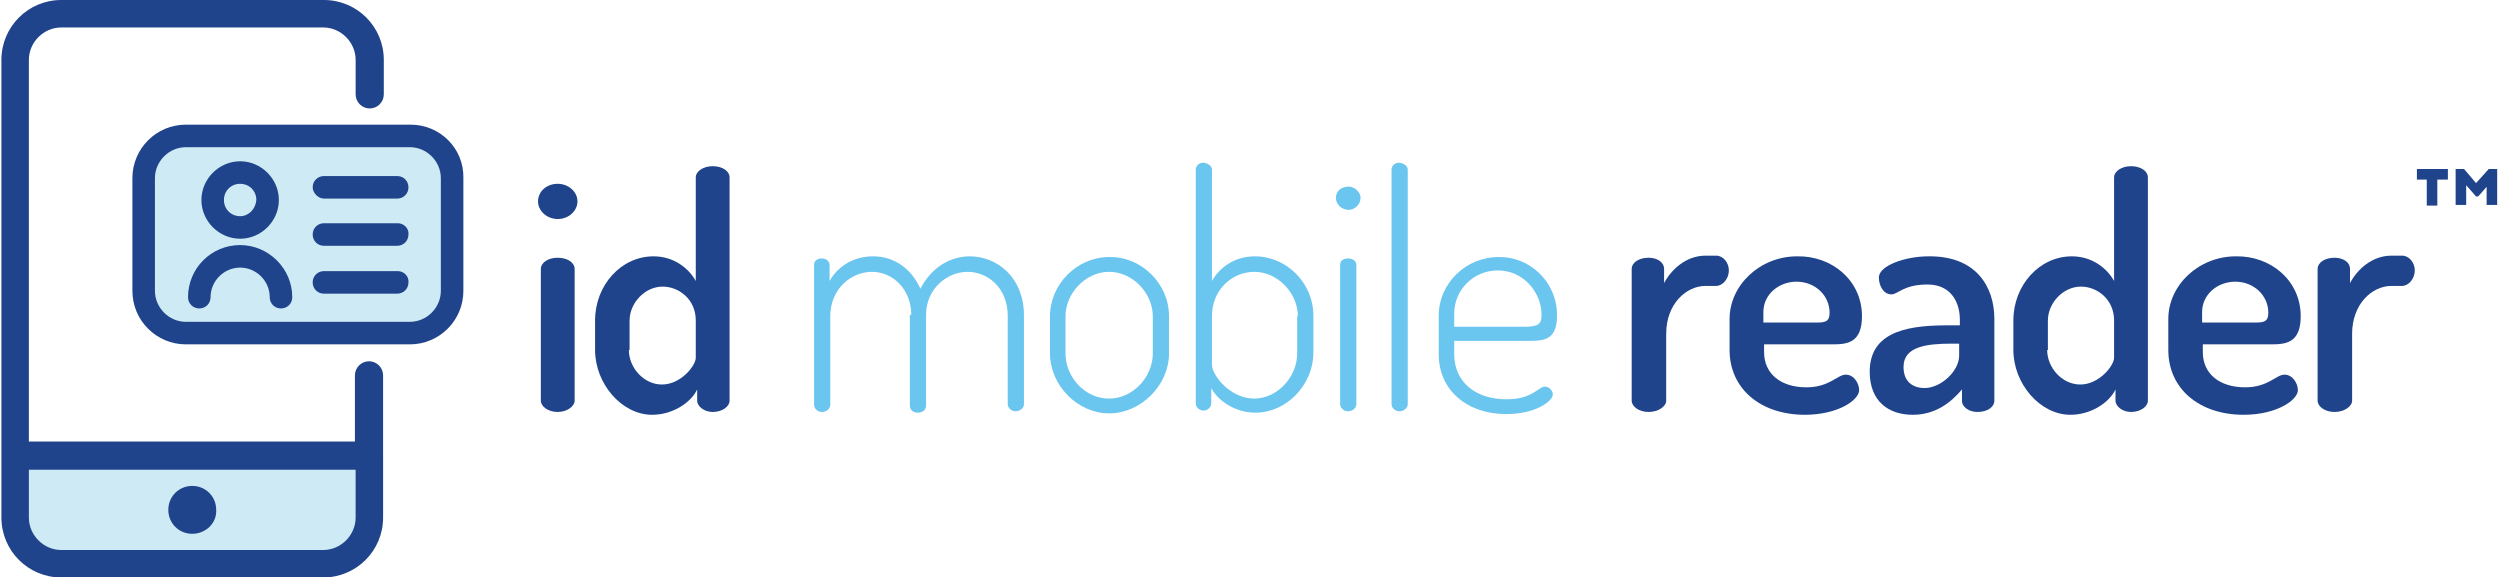
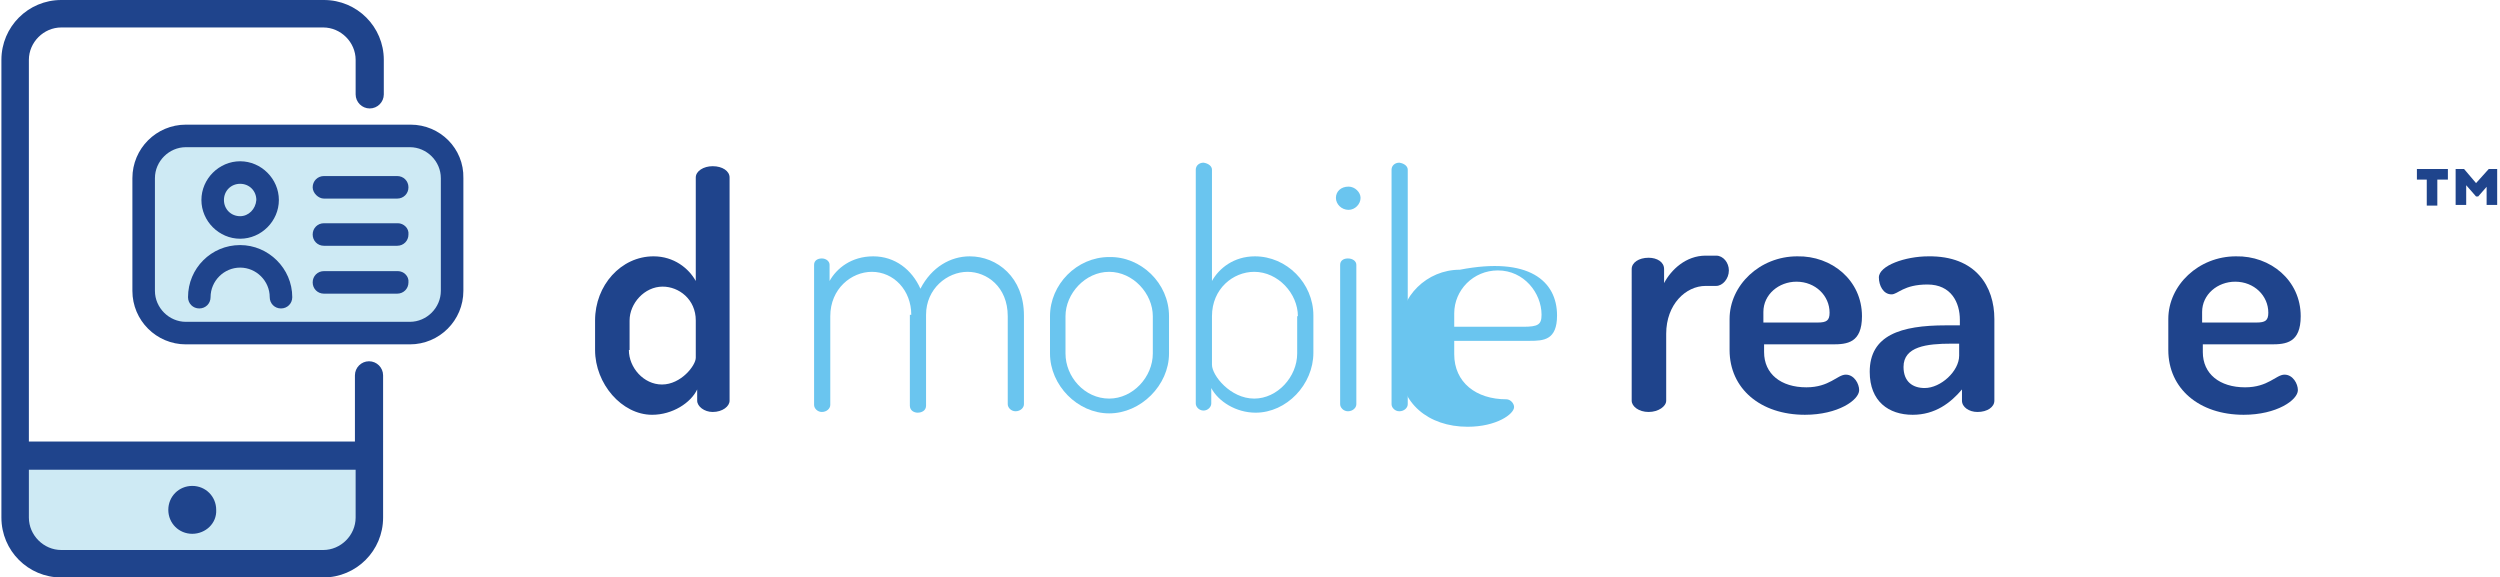
<svg xmlns="http://www.w3.org/2000/svg" version="1.1" id="Layer_1" x="0px" y="0px" viewBox="0 0 355 82" style="enable-background:new 0 0 355 82;" xml:space="preserve">
  <style type="text/css">
	.st0{fill:#1F448C;}
	.st1{fill:#6AC5EF;}
	.st2{fill:#CEEAF4;}
</style>
  <g id="XMLID_44_">
    <g id="XMLID_37_">
-       <path id="XMLID_119_" class="st0" d="M82,28.6c0,1.3-1.2,2.5-2.8,2.5c-1.6,0-2.8-1.2-2.8-2.5c0-1.4,1.2-2.5,2.8-2.5    C80.7,26.1,82,27.2,82,28.6z M81.6,38.2v18.7c0,0.8-1.1,1.6-2.4,1.6c-1.4,0-2.4-0.8-2.4-1.6V38.2c0-0.9,1-1.6,2.4-1.6    C80.6,36.6,81.6,37.3,81.6,38.2z" />
      <path id="XMLID_116_" class="st0" d="M103.6,25.2v31.7c0,0.8-1,1.6-2.4,1.6c-1.2,0-2.2-0.8-2.2-1.6v-1.6c-0.9,1.9-3.5,3.6-6.4,3.6    c-4.3,0-8.1-4.4-8.1-9.2v-4.2c0-5,3.7-9.1,8.3-9.1c2.9,0,5,1.7,6,3.5V25.2c0-0.9,1.1-1.6,2.4-1.6    C102.6,23.6,103.6,24.3,103.6,25.2z M89.3,49.7c0,2.5,2.1,4.9,4.7,4.9c2.7,0,4.8-2.7,4.8-3.8v-5.3c0-3-2.4-4.8-4.7-4.8    c-2.6,0-4.7,2.4-4.7,4.8V49.7z" />
      <path id="XMLID_114_" class="st1" d="M129.4,44.7c0-3.5-2.5-6.1-5.6-6.1c-2.9,0-5.9,2.4-5.9,6.3v12.6c0,0.5-0.5,1-1.2,1    c-0.6,0-1.1-0.5-1.1-1V37.6c0-0.6,0.5-0.9,1.1-0.9c0.6,0,1.1,0.4,1.1,0.9v2.3c1-1.8,3.1-3.5,6.2-3.5c3.1,0,5.5,1.9,6.7,4.6    c1.6-3.1,4.3-4.6,7-4.6c3.9,0,7.7,3,7.7,8.4v12.6c0,0.5-0.5,1-1.2,1c-0.6,0-1.1-0.5-1.1-1V44.9c0-4.2-3-6.3-5.7-6.3    c-2.9,0-5.9,2.4-5.9,6.1v12.9c0,0.7-0.6,1-1.2,1c-0.5,0-1.1-0.3-1.1-1V44.7z" />
      <path id="XMLID_111_" class="st1" d="M166,44.9v5.3c0,4.5-4,8.5-8.5,8.5c-4.5,0-8.4-4-8.4-8.5v-5.3c0-4.5,3.8-8.4,8.4-8.4    C162,36.4,166,40.2,166,44.9z M163.7,44.9c0-3.2-2.8-6.3-6.2-6.3s-6.2,3.1-6.2,6.3v5.3c0,3.3,2.7,6.4,6.2,6.4    c3.4,0,6.2-3.1,6.2-6.4V44.9z" />
      <path id="XMLID_108_" class="st1" d="M172.1,24.1v15.8c1-1.8,3.1-3.5,6.1-3.5c4.5,0,8.3,3.8,8.3,8.4v5.3c0,4.5-3.8,8.5-8.2,8.5    c-2.8,0-5.3-1.6-6.3-3.5v2.2c0,0.5-0.5,1-1.1,1c-0.6,0-1.1-0.5-1.1-1V24.1c0-0.6,0.5-1,1.1-1C171.6,23.2,172.1,23.6,172.1,24.1z     M184.3,44.9c0-3.2-2.8-6.3-6.2-6.3c-3,0-6,2.4-6,6.3v6.9c0,1.5,2.6,4.8,6,4.8c3.3,0,6.1-3.1,6.1-6.4V44.9z" />
      <path id="XMLID_105_" class="st1" d="M193.2,28.1c0,0.9-0.8,1.7-1.7,1.7c-1,0-1.8-0.8-1.8-1.7c0-0.9,0.7-1.6,1.8-1.6    C192.4,26.5,193.2,27.3,193.2,28.1z M192.6,37.6v19.8c0,0.5-0.5,1-1.2,1c-0.6,0-1.1-0.5-1.1-1V37.6c0-0.6,0.5-0.9,1.1-0.9    C192.1,36.7,192.6,37.1,192.6,37.6z" />
      <path id="XMLID_103_" class="st1" d="M199.9,24.1v33.3c0,0.5-0.5,1-1.2,1c-0.6,0-1.1-0.5-1.1-1V24.1c0-0.6,0.5-1,1.1-1    C199.4,23.2,199.9,23.6,199.9,24.1z" />
-       <path id="XMLID_100_" class="st1" d="M221.1,44.8c0,3.5-1.9,3.6-3.9,3.6h-10.7v1.9c0,4,3.1,6.4,7.4,6.4c3.8,0,4.5-1.8,5.5-1.8    c0.6,0,1.1,0.6,1.1,1.1c0,1-2.5,2.8-6.6,2.8c-5.6,0-9.6-3.4-9.6-8.5v-5.5c0-4.5,3.8-8.3,8.5-8.3C217.1,36.4,221.1,39.9,221.1,44.8    z M216.3,46.4c2.1,0,2.6-0.3,2.6-1.7c0-3.1-2.5-6.3-6.2-6.3c-3.5,0-6.2,2.8-6.2,6.1v1.9H216.3z" />
+       <path id="XMLID_100_" class="st1" d="M221.1,44.8c0,3.5-1.9,3.6-3.9,3.6h-10.7v1.9c0,4,3.1,6.4,7.4,6.4c0.6,0,1.1,0.6,1.1,1.1c0,1-2.5,2.8-6.6,2.8c-5.6,0-9.6-3.4-9.6-8.5v-5.5c0-4.5,3.8-8.3,8.5-8.3C217.1,36.4,221.1,39.9,221.1,44.8    z M216.3,46.4c2.1,0,2.6-0.3,2.6-1.7c0-3.1-2.5-6.3-6.2-6.3c-3.5,0-6.2,2.8-6.2,6.1v1.9H216.3z" />
      <path id="XMLID_98_" class="st0" d="M242.2,40.6c-2.8,0-5.6,2.6-5.6,6.8v9.5c0,0.8-1.1,1.6-2.5,1.6s-2.4-0.8-2.4-1.6V38.2    c0-0.9,1-1.6,2.4-1.6c1.2,0,2.2,0.6,2.2,1.6v2c1-1.9,3.1-3.9,5.9-3.9h1.5c1,0,1.8,1,1.8,2.1c0,1.2-0.9,2.2-1.8,2.2H242.2z" />
      <path id="XMLID_95_" class="st0" d="M264.4,44.9c0,3.8-2.1,4-4.2,4h-9.7v1.1c0,3.1,2.4,5,6,5c3.3,0,4.4-1.8,5.6-1.8    c1.2,0,1.9,1.3,1.9,2.2c0,1.4-3,3.5-7.7,3.5c-6.3,0-10.7-3.7-10.7-9.2v-4.4c0-4.8,4.3-8.9,9.6-8.9    C260.1,36.3,264.4,39.8,264.4,44.9z M258.1,45.8c1.3,0,1.7-0.3,1.7-1.4c0-2.4-2-4.4-4.7-4.4c-2.5,0-4.7,1.8-4.7,4.3v1.5H258.1z" />
      <path id="XMLID_92_" class="st0" d="M283.2,45.3v11.6c0,0.9-1,1.6-2.4,1.6c-1.2,0-2.2-0.7-2.2-1.6v-1.6c-1.6,1.9-3.8,3.6-7,3.6    c-3.4,0-6.1-1.9-6.1-6.1c0-5.2,4.4-6.6,10.8-6.6h2v-0.8c0-2.4-1.2-5-4.6-5c-3.4,0-4.2,1.4-5.1,1.4c-1.2,0-1.8-1.3-1.8-2.4    c0-1.7,3.8-3,7-3C280.6,36.3,283.2,40.7,283.2,45.3z M278.3,48.8h-1.2c-3.5,0-6.8,0.4-6.8,3.3c0,2.1,1.3,3,3,3    c2.3,0,4.9-2.4,4.9-4.6V48.8z" />
-       <path id="XMLID_89_" class="st0" d="M305,25.2v31.7c0,0.8-1,1.6-2.4,1.6c-1.2,0-2.2-0.8-2.2-1.6v-1.6c-0.9,1.9-3.5,3.6-6.4,3.6    c-4.3,0-8.1-4.4-8.1-9.2v-4.2c0-5,3.7-9.1,8.3-9.1c2.9,0,5,1.7,6,3.5V25.2c0-0.9,1.1-1.6,2.4-1.6C304,23.6,305,24.3,305,25.2z     M290.7,49.7c0,2.5,2.1,4.9,4.7,4.9c2.7,0,4.8-2.7,4.8-3.8v-5.3c0-3-2.4-4.8-4.7-4.8c-2.6,0-4.7,2.4-4.7,4.8V49.7z" />
      <path id="XMLID_86_" class="st0" d="M326.7,44.9c0,3.8-2.1,4-4.2,4h-9.7v1.1c0,3.1,2.4,5,6,5c3.3,0,4.4-1.8,5.6-1.8    c1.2,0,1.9,1.3,1.9,2.2c0,1.4-3,3.5-7.7,3.5c-6.3,0-10.7-3.7-10.7-9.2v-4.4c0-4.8,4.3-8.9,9.6-8.9    C322.4,36.3,326.7,39.8,326.7,44.9z M320.4,45.8c1.3,0,1.7-0.3,1.7-1.4c0-2.4-2-4.4-4.7-4.4c-2.5,0-4.7,1.8-4.7,4.3v1.5H320.4z" />
-       <path id="XMLID_84_" class="st0" d="M339.6,40.6c-2.8,0-5.6,2.6-5.6,6.8v9.5c0,0.8-1.1,1.6-2.5,1.6c-1.4,0-2.4-0.8-2.4-1.6V38.2    c0-0.9,1-1.6,2.4-1.6c1.2,0,2.2,0.6,2.2,1.6v2c1-1.9,3.1-3.9,5.9-3.9h1.5c1,0,1.8,1,1.8,2.1c0,1.2-0.9,2.2-1.8,2.2H339.6z" />
    </g>
    <g id="XMLID_13_">
      <g id="XMLID_31_">
        <path id="XMLID_36_" class="st2" d="M2.2,64.7v8.8c0,3.6,2.9,6.6,6.6,6.6h37.2c3.6,0,6.6-2.9,6.6-6.6v-8.8H2.2" />
        <path id="XMLID_33_" class="st0" d="M54.4,53.3c0-1.1-0.9-2-2-2c-1.1,0-2,0.9-2,2l0,9.4H4.1V8.5c0-2.5,2.1-4.6,4.6-4.6h37.2     c2.5,0,4.6,2.1,4.6,4.6v4.9c0,1.1,0.9,2,2,2c1.1,0,2-0.9,2-2V8.5c0-4.7-3.8-8.5-8.5-8.5H8.7C4,0,0.2,3.8,0.2,8.5v56.2v0.8v8     C0.2,78.2,4,82,8.7,82h37.2c4.7,0,8.5-3.8,8.5-8.5v-8.8c0,0,0,0,0,0L54.4,53.3z M50.5,73.5c0,2.5-2.1,4.6-4.6,4.6H8.7     c-2.5,0-4.6-2.1-4.6-4.6v-6.8h46.4V73.5z" />
        <path id="XMLID_32_" class="st0" d="M27.3,75.8c-1.9,0-3.4-1.5-3.4-3.4c0-1.9,1.5-3.4,3.4-3.4c1.9,0,3.4,1.5,3.4,3.4     C30.8,74.3,29.2,75.8,27.3,75.8z" />
      </g>
      <g id="XMLID_14_">
        <path id="XMLID_30_" class="st2" d="M26.2,46.3c-2.8,0-5-2.2-5-5v-16c0-2.8,2.2-5,5-5h31.8c2.8,0,5,2.2,5,5v16c0,2.8-2.2,5-5,5     H26.2z" />
        <g id="XMLID_26_">
          <path id="XMLID_29_" class="st0" d="M56.5,31.7H46c-0.9,0-1.6,0.7-1.6,1.6c0,0.9,0.7,1.6,1.6,1.6h10.4c0.9,0,1.6-0.7,1.6-1.6      C58.1,32.4,57.3,31.7,56.5,31.7z" />
          <path id="XMLID_28_" class="st0" d="M56.5,38.5H46c-0.9,0-1.6,0.7-1.6,1.6c0,0.9,0.7,1.6,1.6,1.6h10.4c0.9,0,1.6-0.7,1.6-1.6      C58.1,39.2,57.3,38.5,56.5,38.5z" />
          <path id="XMLID_27_" class="st0" d="M46,28.2h10.4c0.9,0,1.6-0.7,1.6-1.6c0-0.9-0.7-1.6-1.6-1.6H46c-0.9,0-1.6,0.7-1.6,1.6      C44.4,27.4,45.2,28.2,46,28.2z" />
        </g>
        <path id="XMLID_21_" class="st0" d="M34.1,22.9c-3,0-5.5,2.5-5.5,5.5c0,3,2.5,5.5,5.5,5.5c3,0,5.5-2.5,5.5-5.5     C39.6,25.4,37.1,22.9,34.1,22.9z M34.1,30.7c-1.3,0-2.3-1-2.3-2.3c0-1.3,1-2.3,2.3-2.3c1.3,0,2.3,1,2.3,2.3     C36.3,29.7,35.3,30.7,34.1,30.7z" />
        <path id="XMLID_18_" class="st0" d="M34.1,34.8c-4.1,0-7.4,3.3-7.4,7.4c0,0.9,0.7,1.6,1.6,1.6c0.9,0,1.6-0.7,1.6-1.6     c0-2.3,1.9-4.2,4.2-4.2c2.3,0,4.2,1.9,4.2,4.2c0,0.9,0.7,1.6,1.6,1.6c0.9,0,1.6-0.7,1.6-1.6C41.5,38.1,38.1,34.8,34.1,34.8z" />
        <path id="XMLID_15_" class="st0" d="M58.3,17.7H26.4c-4.2,0-7.6,3.4-7.6,7.6v16c0,4.2,3.4,7.6,7.6,7.6h31.8     c4.2,0,7.6-3.4,7.6-7.6v-16C65.9,21.1,62.5,17.7,58.3,17.7z M22,25.3c0-2.4,2-4.4,4.4-4.4h31.8c2.4,0,4.4,2,4.4,4.4v16     c0,2.4-2,4.4-4.4,4.4H26.4c-2.4,0-4.4-2-4.4-4.4V25.3z" />
      </g>
    </g>
    <g id="XMLID_987_">
      <path id="XMLID_988_" class="st0" d="M346.1,25.5v3.7h-1.5v-3.7h-1.4V24h4.4v1.5H346.1z M353.3,26.3l-1.4,1.6h-0.3l-1.4-1.6v2.8    h-1.5V24h1.2l1.7,2l1.8-2h1.2v5.1h-1.5V26.3z" />
    </g>
  </g>
</svg>